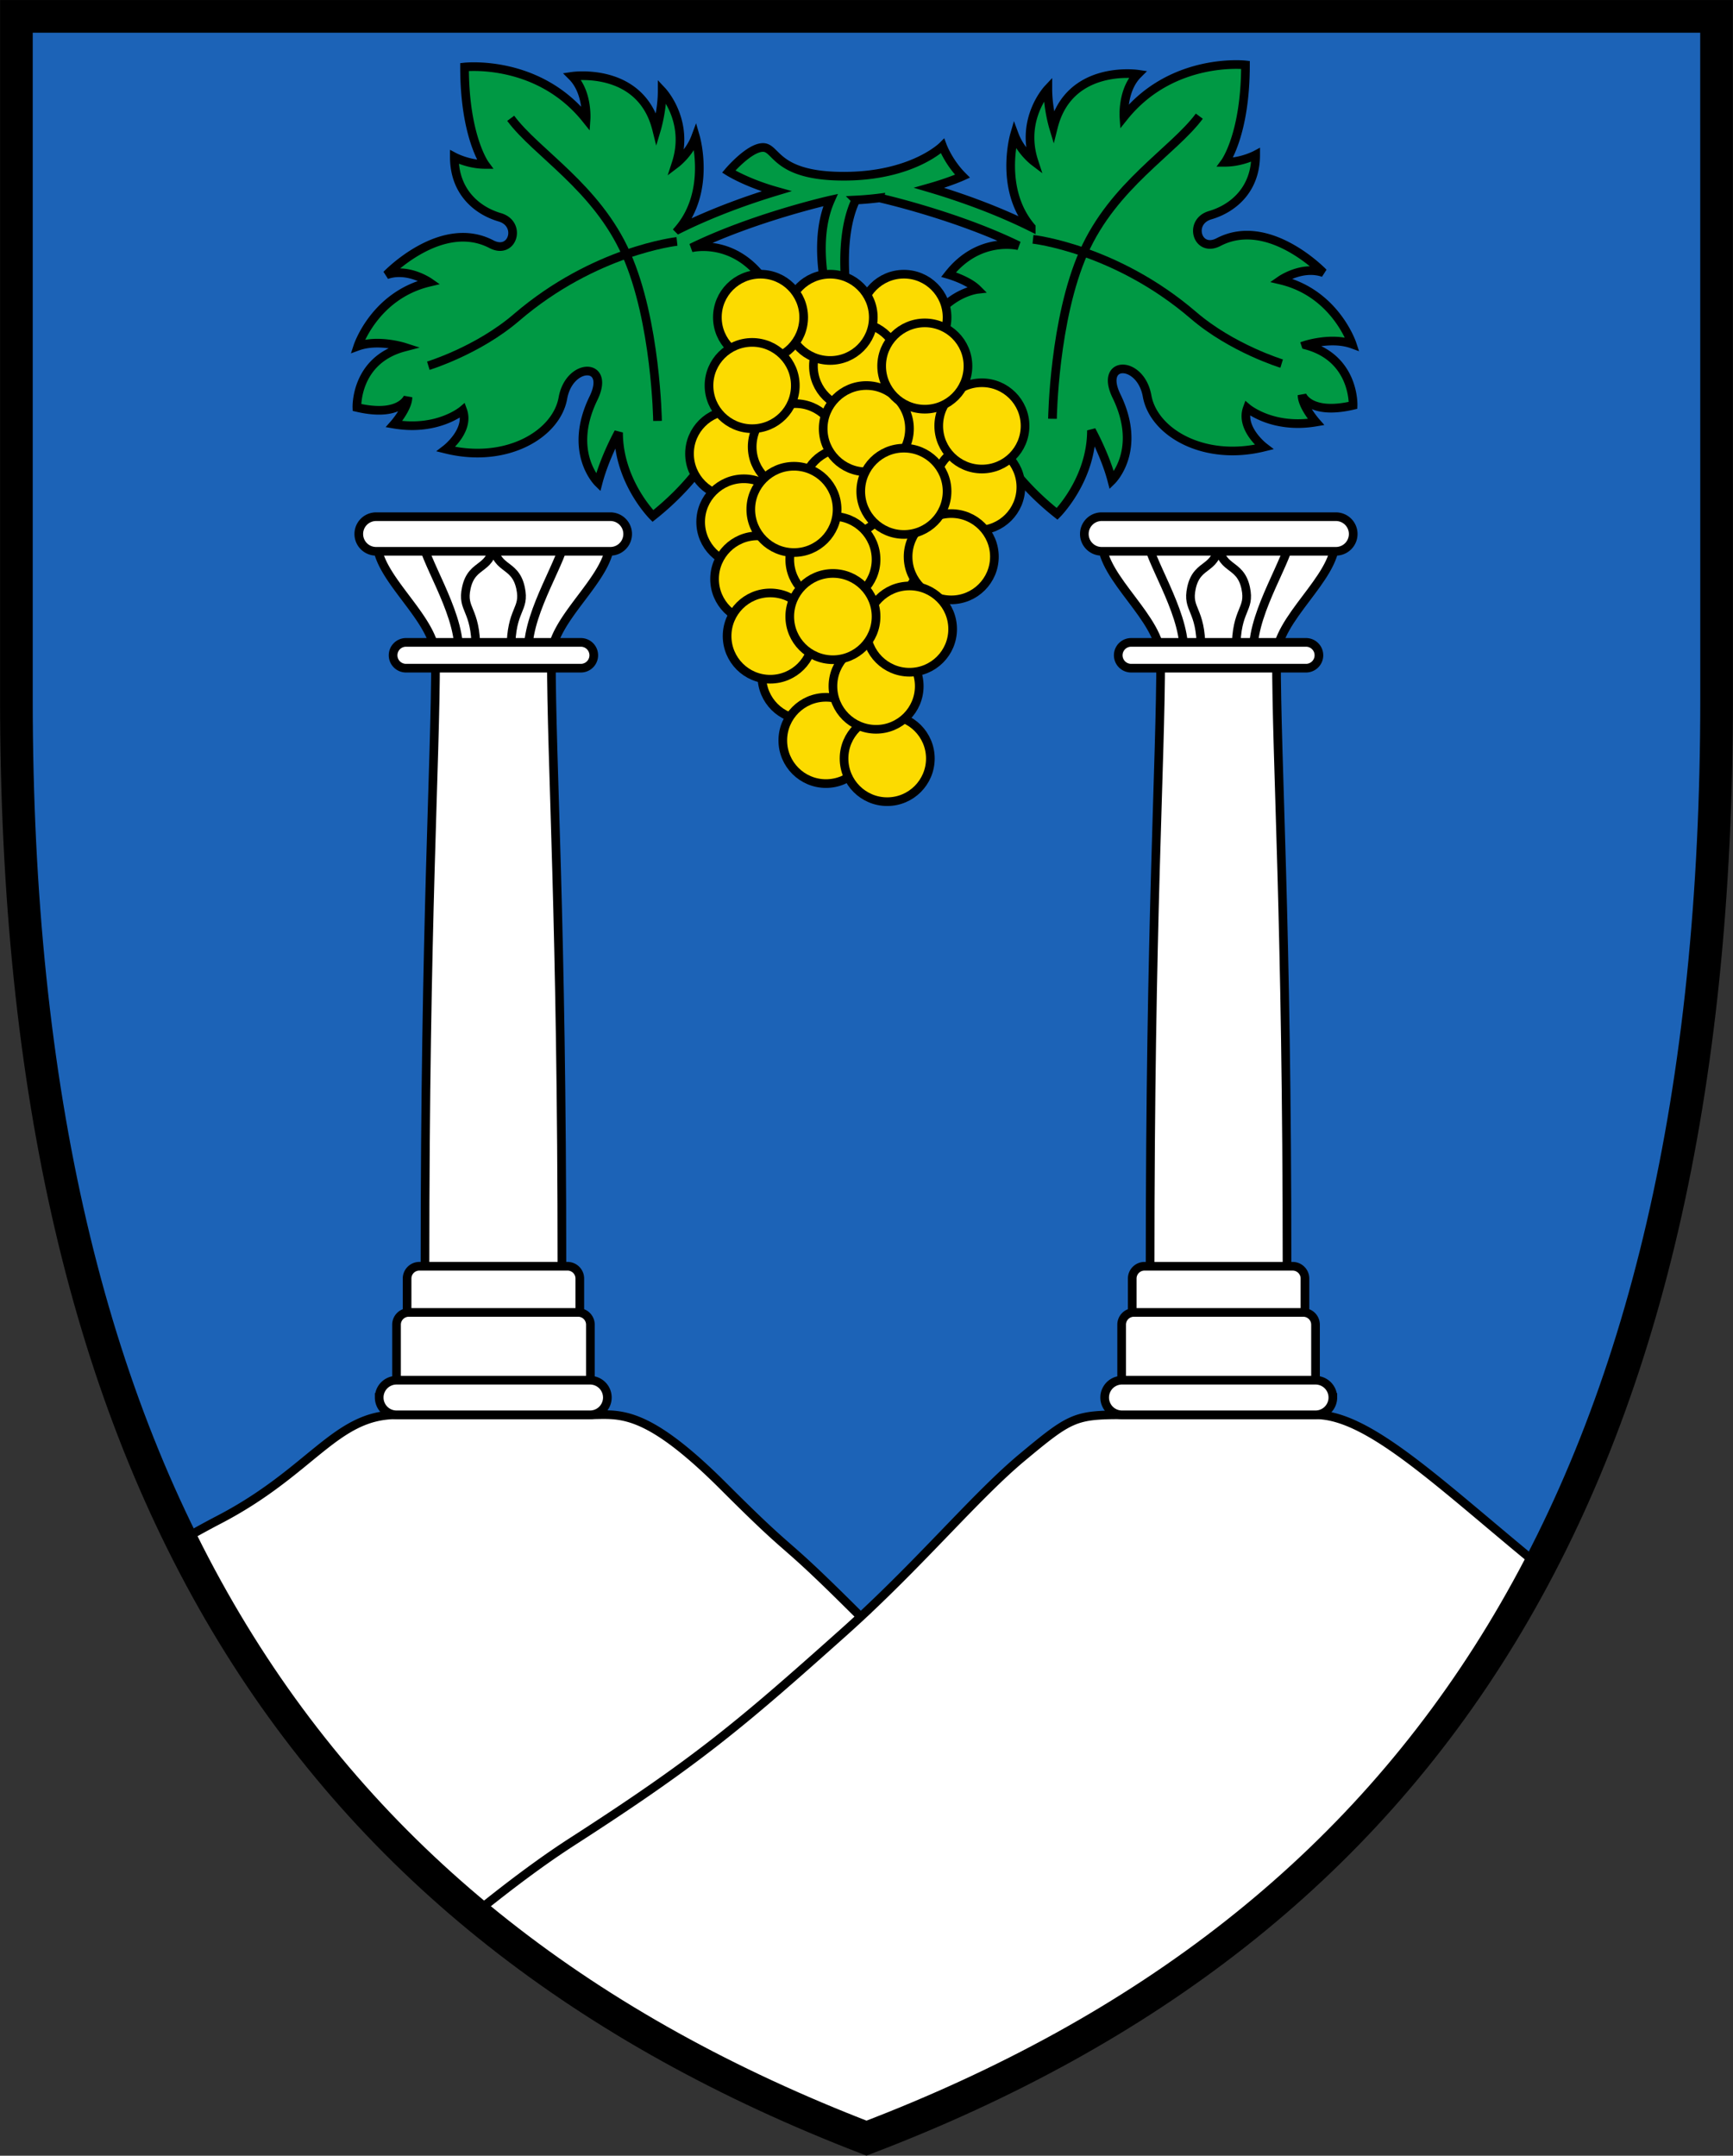
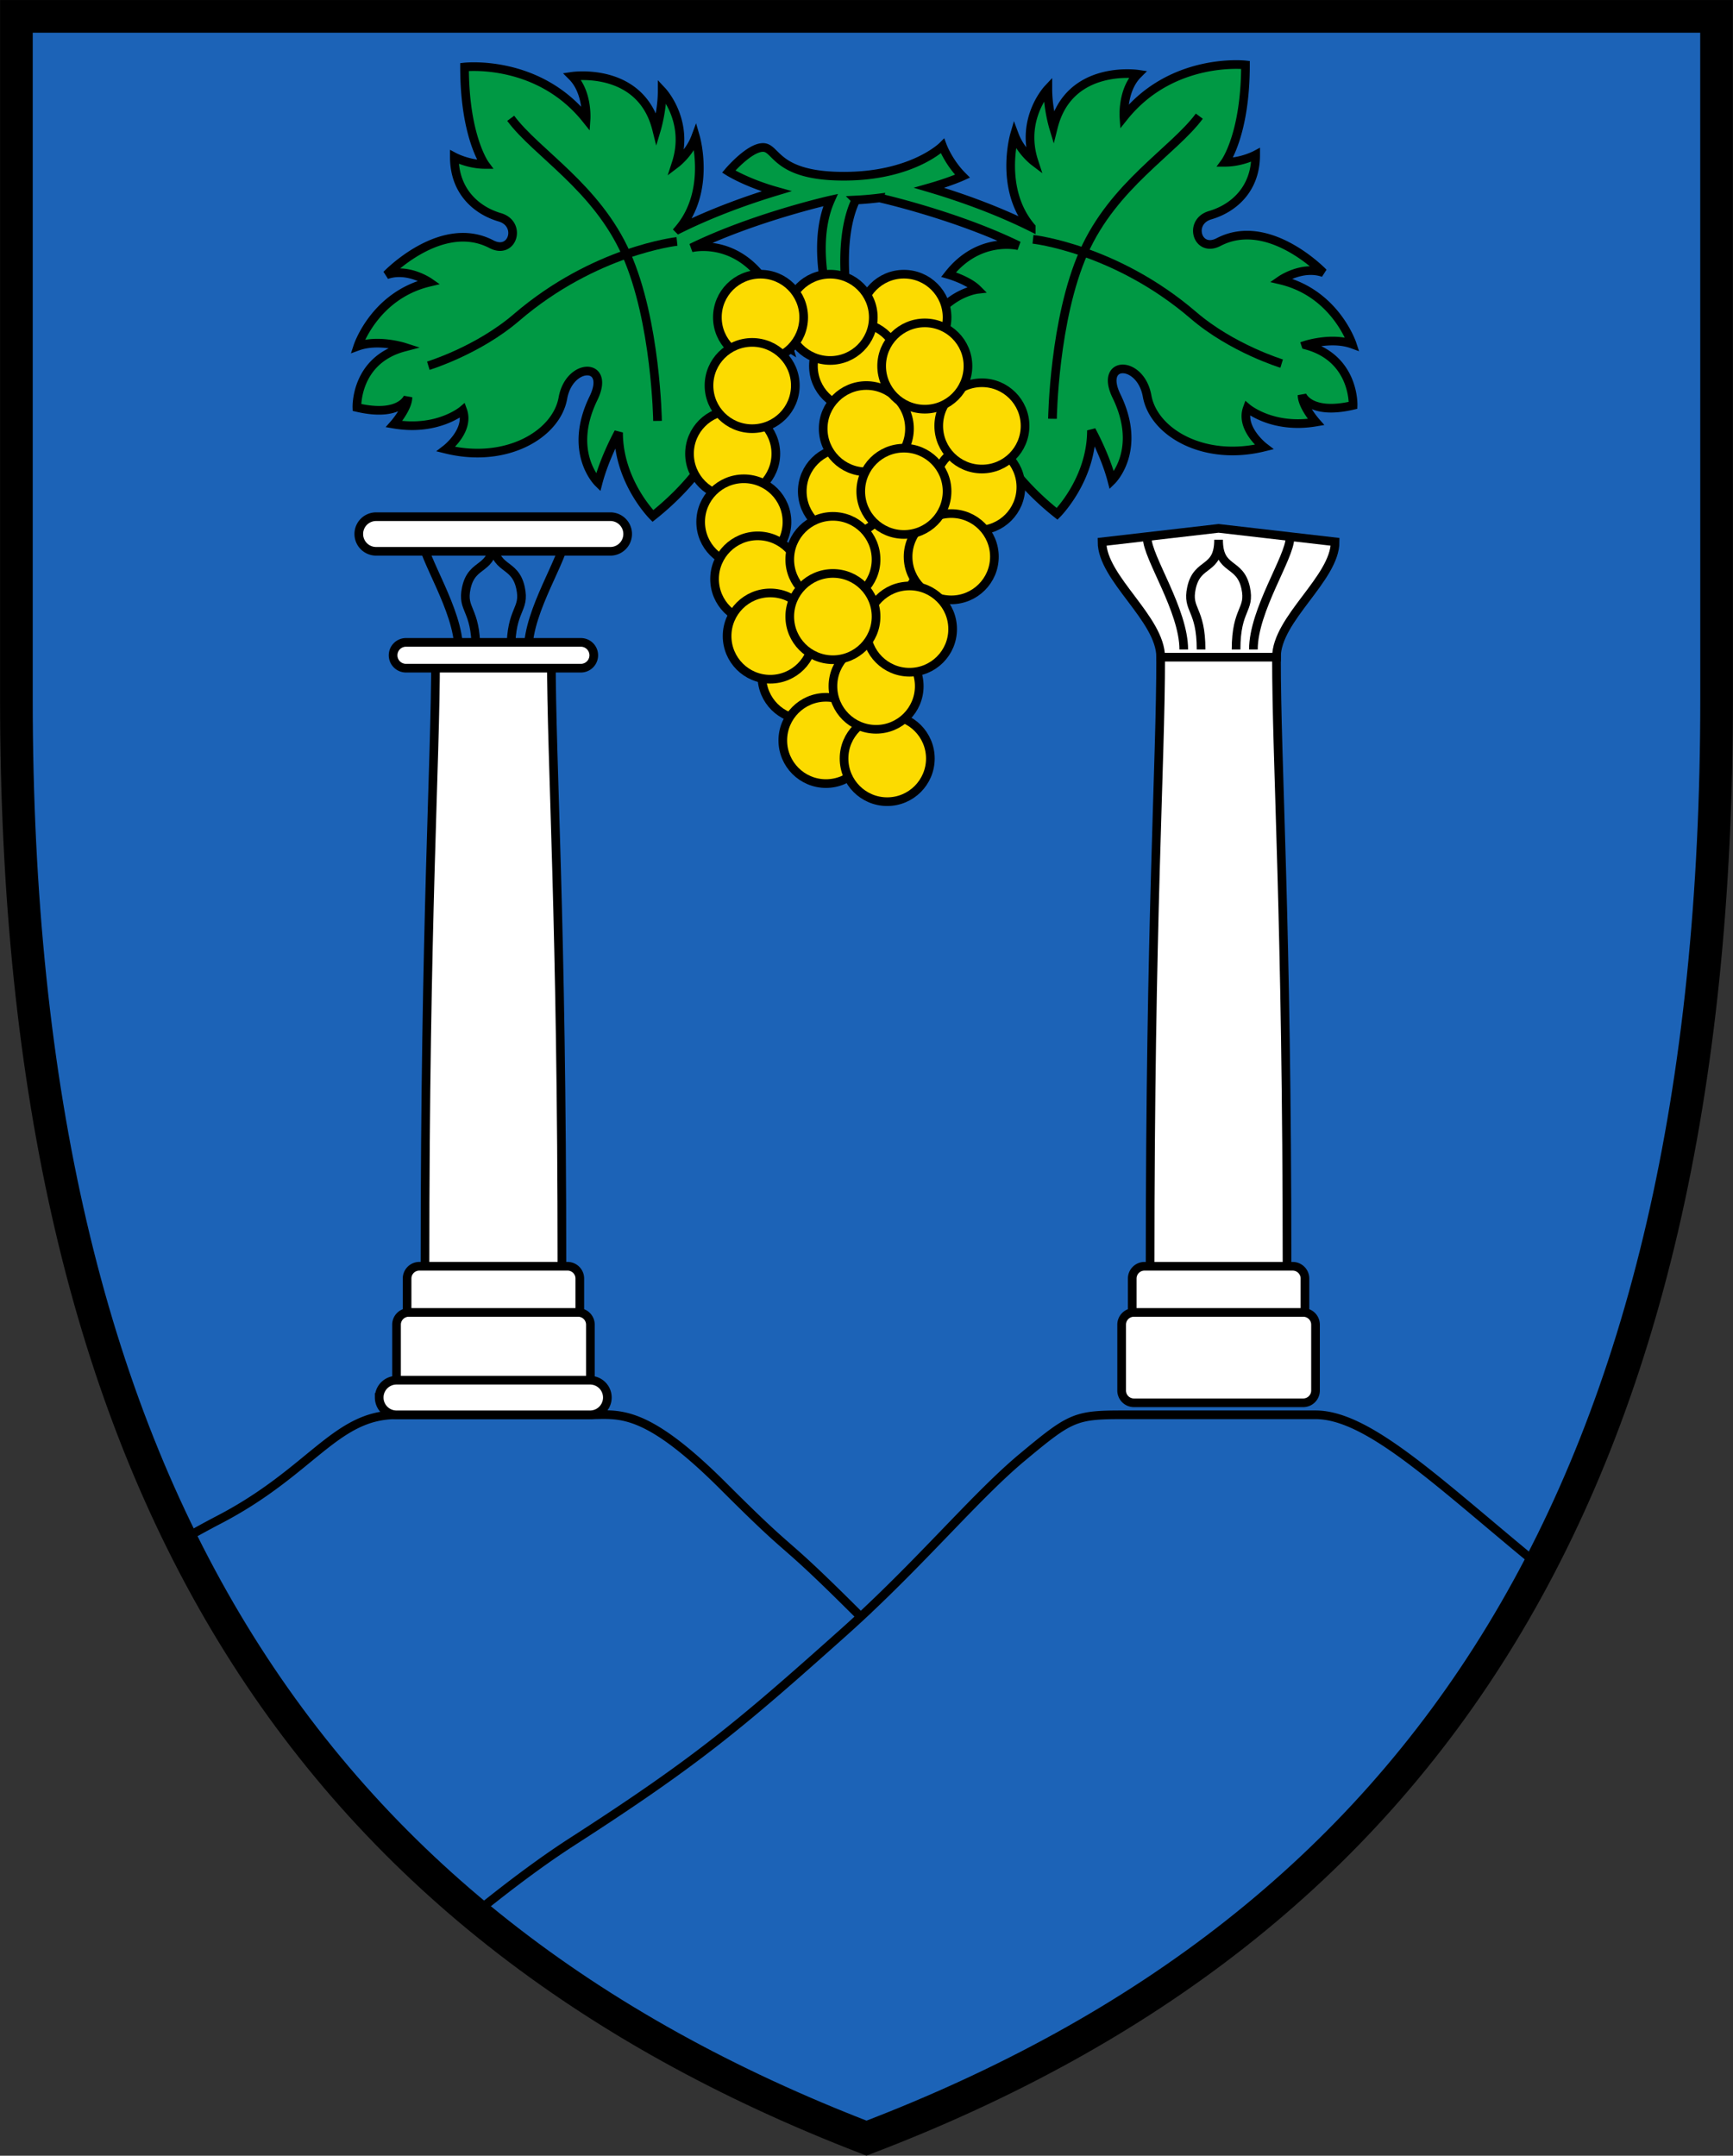
<svg xmlns="http://www.w3.org/2000/svg" width="520" height="647">
  <rect width="100%" height="100%" fill="#333333" stroke="none" />
  <path d="M515.08 209.82c0 236.38-87.058 367.72-255.08 431.91C92.85 577.283 4.92 446.18 4.92 209.82V4.92h510.14z" fill="#1c63b7" />
-   <path d="m118.98 424.64c-18.359 0-25.504 17.025-53.207 31.452-3.763 1.96-7.528 4.076-11.316 6.272 42.321 85.566 111.35 143.06 205.55 179.39 91.872-35.098 159.48-90.336 201.95-171.78-29.996-24.61-51.221-45.327-67.21-45.327h-58.175c-14.038 0-15.554 0.862-29.839 12.766-13.164 10.972-28.457 29.247-48.464 47.846-26.353-26.339-17.555-15.534-41.135-39.114-23.662-23.663-31.31-21.497-39.974-21.497h-58.174z" fill="#fff" />
  <g stroke="#000">
    <g stroke-width="2.6">
      <path d="m463.99 471.66c-31.165-25.393-52.88-47.033-69.255-47.033h-58.172c-14.038 0-15.553 0.864-29.837 12.767-13.164 10.97-28.456 29.245-48.463 47.843-26.352-26.338-17.555-15.533-41.135-39.113-23.661-23.662-31.308-21.497-39.97-21.497h-58.175c-18.359 0-25.503 17.024-53.205 31.451a286.22 286.22 0 0 0-12.897 7.148m205.38 22.017a354.9 354.9 0 0 1-5.209 4.747c-30.8 27.509-43.645 38.451-81.374 62.762a243.26 243.26 0 0 0-9.875 6.74 362.78 362.78 0 0 0-10.24 7.633 499.72 499.72 0 0 0-10.326 8.199" fill="none" />
      <path d="M391.806 103.558s7.796-2.505 13.92-.278c0 0-5.01-15.311-21.436-19.209 0 0 6.402-4.454 12.805-2.227 0 0-16.32-17.083-31.457-9.187-6.403 3.341-9.187-6.123-2.506-8.073s13.641-7.517 13.641-18.095c0 0-4.176 2.226-9.187 2.226 0 0 6.124-8.35 6.124-29.23 0 0-21.992-2.506-36.468 15.59 0 0-.558-8.073 4.176-12.806 0 0-20.603-3.062-25.335 15.869 0 0-1.671-5.568-1.671-11.414 0 0-8.35 8.908-4.175 21.713 0 0-4.036-3.062-5.846-7.934 0 0-4.693 16.208 5.031 27.66v.002c-11.123-5.531-22.581-9.42-30.61-11.794 6.217-1.761 9.99-3.48 9.99-3.48-4.176-4.176-5.986-9.048-5.986-9.048s-9.047 9.048-29.648 9.048c-20.6 0-20.044-8.63-24.22-8.63-4.175 0-10.3 7.238-10.3 7.238s5.345 3.375 14.32 5.903c-7.937 2.401-18.764 6.164-29.291 11.399l-.001-.001c9.723-11.452 5.03-27.66 5.03-27.66-1.809 4.871-5.845 7.934-5.845 7.934 4.176-12.806-4.176-21.714-4.176-21.714 0 5.846-1.67 11.414-1.67 11.414-4.732-18.93-25.335-15.869-25.335-15.869 4.733 4.733 4.176 12.806 4.176 12.806-14.476-18.096-36.468-15.59-36.468-15.59 0 20.88 6.124 29.231 6.124 29.231-5.01 0-9.187-2.226-9.187-2.226 0 10.579 6.96 16.147 13.64 18.095s3.898 11.414-2.505 8.074c-15.136-7.898-31.457 9.186-31.457 9.186 6.403-2.227 12.805 2.228 12.805 2.228-16.425 3.897-21.436 19.208-21.436 19.208 6.124-2.227 13.92.278 13.92.278-14.755 3.897-14.197 18.095-14.197 18.095 13.084 3.063 15.31-3.062 15.31-3.062 0 3.34-4.174 8.073-4.174 8.073 13.084 2.227 20.6-4.175 20.6-4.175 2.228 6.124-5.011 11.692-5.011 11.692 18.095 4.454 33.129-4.455 35.077-15.313s14.477-10.857 9.187 0c-7.906 16.23 1.393 25.335 1.393 25.335 1.948-7.48 6.124-15.034 6.124-15.034 0 14.755 10.3 25.056 10.3 25.056 20.988-16.656 24.499-35.078 24.499-35.078 7.795-3.897 13.363 2.227 13.363 2.227 3.897-14.198-6.404-19.209-6.404-19.209 4.454-1.531 9.326 1.532 9.326 1.532-4.593-15.451-16.842-16.844-16.842-16.844 2.784-2.784 8.629-4.454 8.629-4.454-9.1-11.58-20.8-8.697-21.022-8.641 18.752-9.159 41.53-14.303 41.748-14.351-6.763 15.251 1.186 36.554 1.186 36.554l4.453-2.506c-3.343-20.06.058-30.24 1.963-34.068a92.745 92.745 0 0 0 7.101-.62l-.001.003c.218.047 22.995 5.193 41.748 14.35-.223-.056-11.922-2.938-21.022 8.642 0 0 5.846 1.67 8.63 4.454 0 0-12.249 1.392-16.842 16.843 0 0 4.872-3.062 9.325-1.531 0 0-10.3 5.011-6.403 19.209 0 0 5.568-6.125 13.363-2.227 0 0 3.51 18.42 24.499 35.077 0 0 10.3-10.3 10.3-25.055 0 0 4.175 7.553 6.124 15.033 0 0 9.299-9.104 1.391-25.334-5.288-10.857 7.24-10.857 9.187 0 1.949 10.858 16.982 19.766 35.077 15.312 0 0-7.238-5.568-5.01-11.691 0 0 7.517 6.402 20.601 4.176 0 0-4.176-4.733-4.176-8.074 0 0 2.227 6.125 15.312 3.063 0 0 .558-14.199-14.198-18.096z" fill="#094" />
    </g>
    <g fill="none" stroke-width="2.6">
      <path d="m309.96 71.825s24.755 2.714 48.162 22.828c11.564 9.938 26.447 14.476 26.447 14.476" />
      <path d="m359.86 34.868c-7.726 10.44-25.726 20.63-34.682 40.799-8.957 20.168-9.374 50.025-9.374 50.025m-112.67-53.231s-24.755 2.715-48.162 22.828c-11.564 9.938-26.447 14.477-26.447 14.477" />
      <path d="m153.24 35.505c7.726 10.44 25.726 20.631 34.682 40.8 8.955 20.167 9.374 50.025 9.374 50.025" />
    </g>
    <g transform="translate(-4.18 8.718) scale(.866)" fill="#fcdb00" stroke-width="3">
      <circle cx="318.02" cy="99.911" r="14.954" />
      <circle cx="323.33" cy="140.43" r="14.954" />
      <circle cx="308.38" cy="183.84" r="14.953" />
-       <circle cx="284.26" cy="123.55" r="14.953" />
      <circle cx="301.62" cy="116.79" r="14.954" />
      <circle cx="283.77" cy="224.36" r="14.954" />
      <circle cx="291.01" cy="246.55" r="14.954" />
      <circle cx="312.23" cy="252.82" r="14.954" />
      <circle cx="308.38" cy="227.74" r="14.953" />
      <circle cx="343.59" cy="158.76" r="14.953" />
      <circle cx="334.42" cy="182.88" r="14.954" />
      <circle cx="319.95" cy="207.96" r="14.954" />
      <circle cx="345.04" cy="137.54" r="14.954" />
      <circle cx="292.46" cy="99.911" r="14.954" />
      <circle cx="268.34" cy="99.911" r="14.954" />
      <circle cx="258.69" cy="147.18" r="14.954" />
-       <circle cx="280.4" cy="144.77" r="14.954" />
      <circle cx="297.76" cy="160.21" r="14.954" />
      <circle cx="305" cy="138.5" r="14.954" />
      <circle cx="262.55" cy="170.82" r="14.954" />
      <circle cx="267.37" cy="190.6" r="14.954" />
      <circle cx="271.71" cy="210.38" r="14.954" />
      <circle cx="265.44" cy="123.55" r="14.954" />
      <circle cx="325.26" cy="116.79" r="14.954" />
      <circle cx="293.42" cy="183.84" r="14.954" />
-       <circle cx="279.92" cy="166.48" r="14.954" />
      <circle cx="293.42" cy="203.62" r="14.954" />
      <circle cx="318.02" cy="160.21" r="14.954" />
    </g>
    <path d="m365.64 158.58-34.972 4.04c0 10.966 17.602 23.086 17.602 34.628h34.74c0-11.542 17.602-23.662 17.602-34.627z" fill="#fff" stroke-width="2.6" />
    <g fill="none" stroke-width="3">
      <path d="m344.23 161.46c0 5.772 10.964 21.643 10.964 33.474m31.861-33.474c0 5.772-10.965 21.643-10.965 33.474m-15.699 3e-3c0-12.41-4.336-11.697-2.884-18.468 1.73-8.08 8.135-4.906 8.135-14.485m5.251 32.953c0-12.41 4.337-11.697 2.885-18.468-1.732-8.08-8.136-4.906-8.136-14.485" stroke-width="2.6" />
      <g fill="#fff" stroke-width="2.6">
        <path d="m383.01 197.24h-34.74c0 32.463-3.175 78.056-3.175 182.8l20.544 9.524 20.545-9.524c1e-3 -104.75-3.174-150.34-3.174-182.8z" />
        <path d="m391.56 383.73a3.681 3.681 0 0 0-3.68-3.681h-44.465a3.68 3.68 0 0 0-3.681 3.68v11.686a3.68 3.68 0 0 0 3.68 3.68h44.464a3.681 3.681 0 0 0 3.681-3.68z" />
        <path d="m394.73 397.58a3.681 3.681 0 0 0-3.68-3.68h-50.812a3.68 3.68 0 0 0-3.681 3.68v19.764a3.68 3.68 0 0 0 3.68 3.68h50.813a3.681 3.681 0 0 0 3.68-3.68z" />
-         <path d="m399.93 419.44a5.195 5.195 0 0 0-5.194-5.194h-58.172a5.196 5.196 0 0 0 0 10.39h58.173a5.196 5.196 0 0 0 5.194-5.196zm6.112-259.17a5.195 5.195 0 0 0-5.194-5.194h-70.41a5.196 5.196 0 0 0 0 10.389h70.41a5.193 5.193 0 0 0 5.194-5.195zm-10.293 36.401a3.87 3.87 0 0 0-3.87-3.87h-52.47a3.87 3.87 0 0 0 0 7.742h52.47a3.87 3.87 0 0 0 3.87-3.872zm-247.68-38.09 34.971 4.04c0 10.966-17.602 23.086-17.602 34.628h-34.74c0-11.542-17.601-23.662-17.601-34.627z" />
      </g>
      <g fill="none" stroke-width="3">
        <path d="m169.47 161.46c0 5.772-10.965 21.643-10.965 33.474m-31.852-33.474c0 5.772 10.965 21.643 10.965 33.474m15.69 3e-3c0-12.41 4.337-11.697 2.885-18.468-1.732-8.08-8.136-4.906-8.136-14.485m-5.251 32.953c0-12.41-4.336-11.697-2.884-18.468 1.73-8.08 8.135-4.906 8.135-14.485" stroke-width="2.6" />
      </g>
      <g fill="#fff" stroke-width="2.6">
        <path d="m127.52 380.05 20.544 9.524 20.545-9.524c0-104.75-3.175-150.34-3.175-182.8h-34.74c0 32.463-3.175 78.056-3.174 182.8z" />
        <path d="m122.15 395.41a3.681 3.681 0 0 0 3.68 3.681h44.465a3.68 3.68 0 0 0 3.68-3.68v-11.686a3.68 3.68 0 0 0-3.68-3.68h-44.464a3.681 3.681 0 0 0-3.68 3.68z" />
        <path d="m118.98 397.58v19.764a3.681 3.681 0 0 0 3.68 3.68h50.812a3.68 3.68 0 0 0 3.681-3.68v-19.764a3.68 3.68 0 0 0-3.68-3.68h-50.812a3.681 3.681 0 0 0-3.681 3.68z" />
        <path d="m113.78 419.44a5.196 5.196 0 0 0 5.194 5.196h58.173a5.196 5.196 0 0 0 0-10.39h-58.172a5.194 5.194 0 0 0-5.194 5.194zm-6.121-259.17a5.194 5.194 0 0 0 5.194 5.195h70.41a5.196 5.196 0 0 0 0-10.389h-70.41a5.195 5.195 0 0 0-5.194 5.194zm10.293 36.401a3.87 3.87 0 0 0 3.87 3.872h52.47a3.87 3.87 0 0 0 0-7.742h-52.47a3.87 3.87 0 0 0-3.87 3.87z" />
      </g>
    </g>
  </g>
  <path d="M515.08 209.82c0 236.38-87.058 367.72-255.08 431.91C92.85 577.283 4.92 446.18 4.92 209.82V4.92h510.14z" fill="none" stroke="#000" stroke-width="9.8" />
</svg>